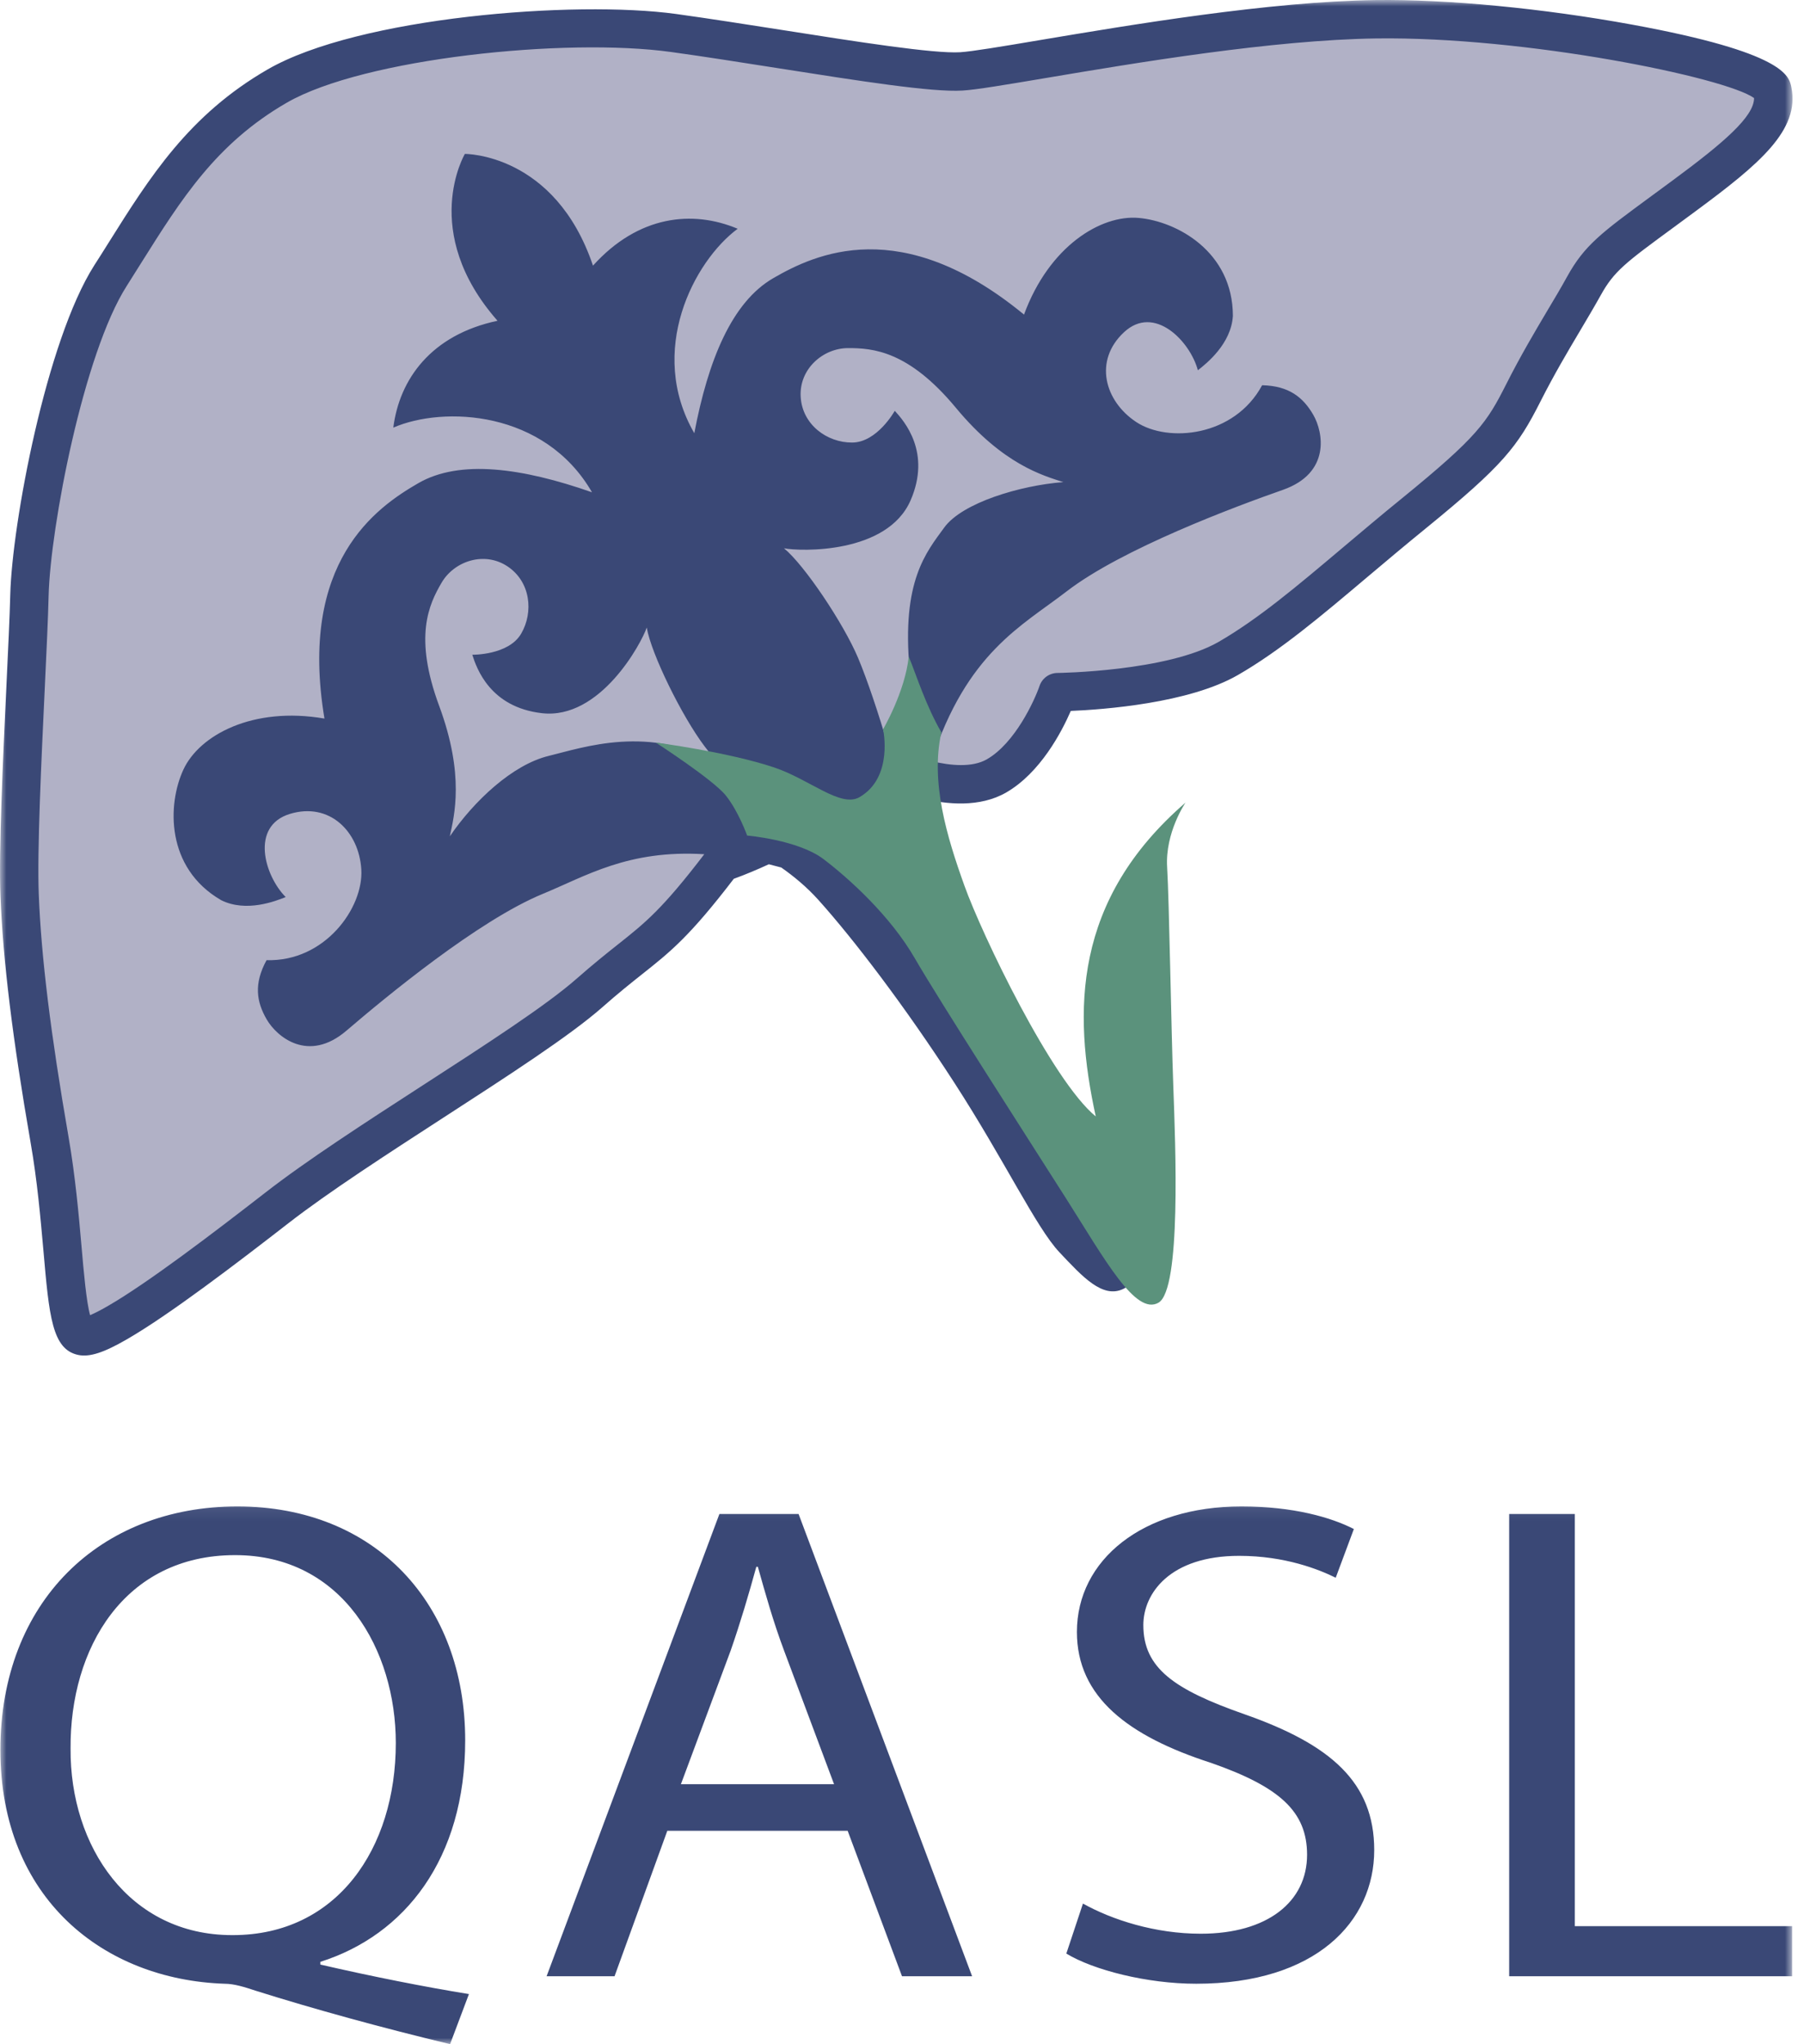
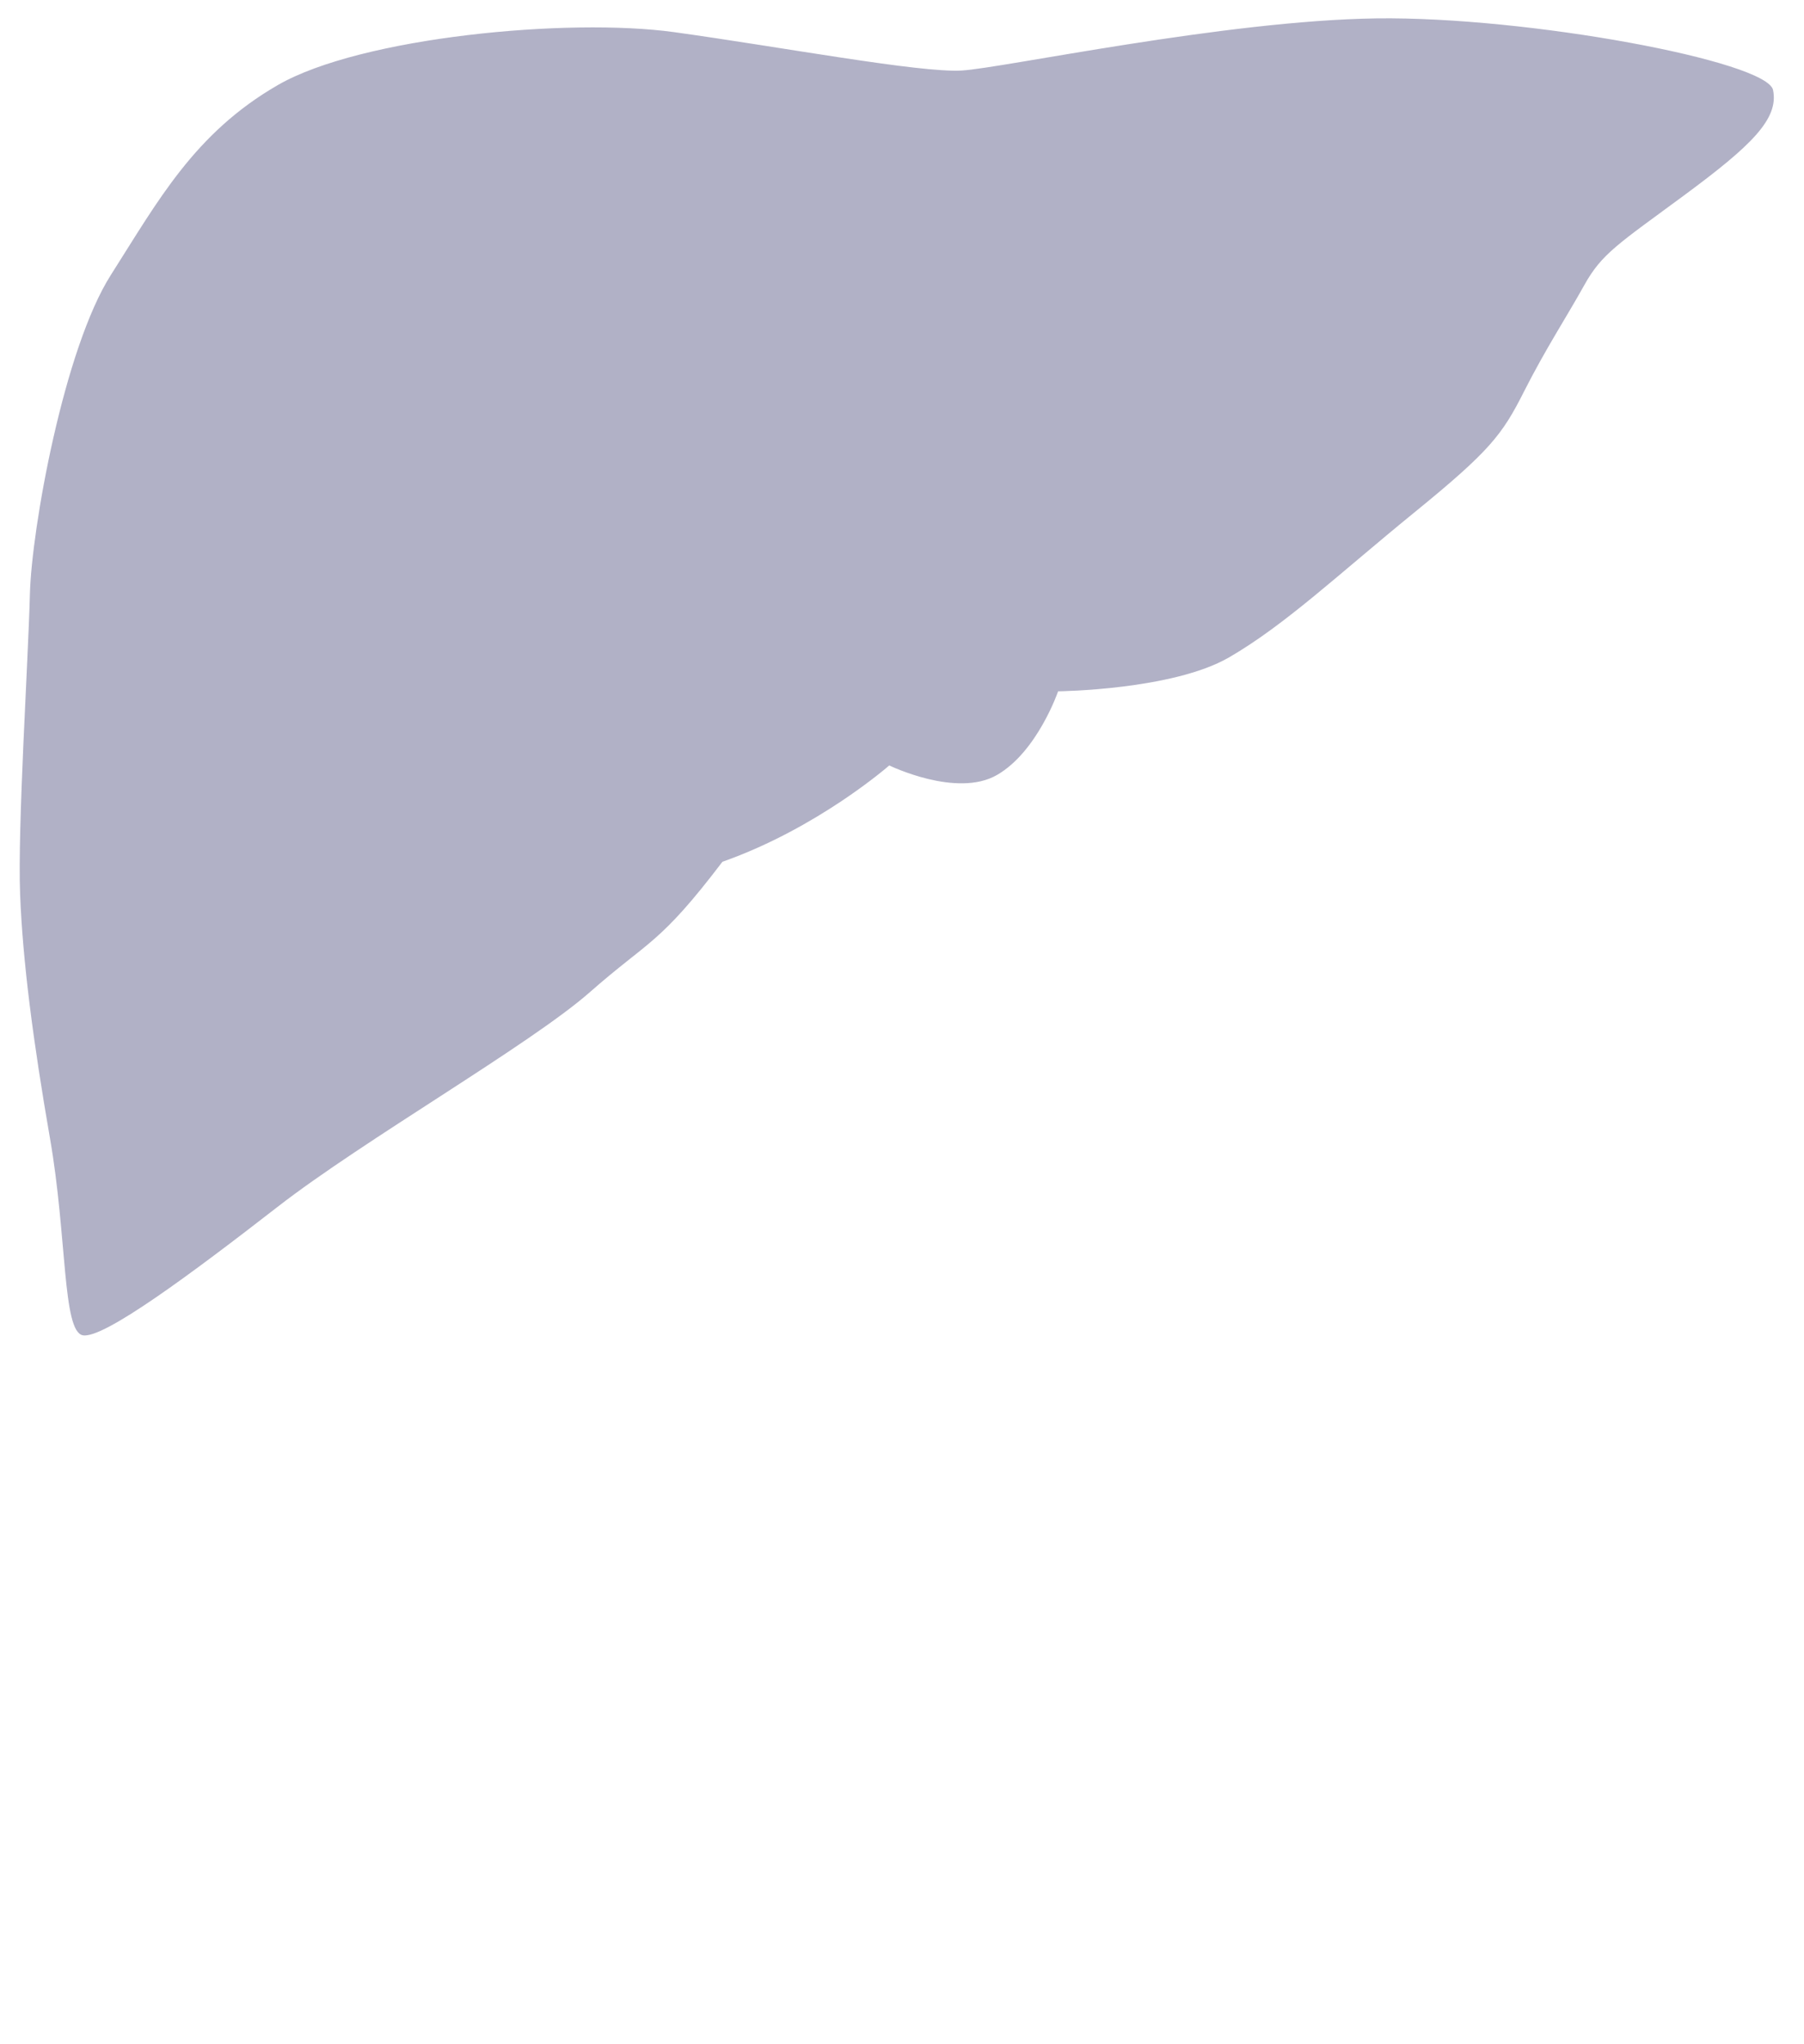
<svg xmlns="http://www.w3.org/2000/svg" width="143" height="162" viewBox="0 0 143 162" fill="none">
  <path d="M6.557 105.823C4.943 105.49 5.318 98.01 3.969 90.255C2.62 82.5 1.797 76.151 1.594 70.87C1.385 65.584 2.24 52.292 2.37 47.099C2.5 41.901 5.068 27.625 8.797 21.776C12.526 15.922 15.406 10.563 22.016 6.745C28.625 2.932 45.083 1.391 53.432 2.547C61.776 3.698 72.932 5.787 76.234 5.589C79.536 5.391 97.12 1.62 109.115 1.458C121.104 1.297 140.078 4.844 140.547 7.136C141.016 9.422 138.828 11.542 133.542 15.448C128.255 19.349 126.979 20.089 125.583 22.599C124.187 25.11 122.521 27.641 120.797 31.047C119.073 34.464 118.099 35.74 112.099 40.625C106.104 45.505 101.885 49.521 97.406 52.109C92.927 54.693 83.875 54.787 83.875 54.787C83.875 54.787 82.234 59.573 79.031 61.417C75.833 63.266 70.49 60.662 70.49 60.662C70.49 60.662 64.833 65.635 57.266 68.297C52.255 74.885 51.464 74.49 46.745 78.641C42.031 82.787 28.781 90.38 22.01 95.641C15.234 100.901 8.172 106.156 6.557 105.823Z" fill="#B1B1C6" />
  <mask id="mask0_2283_1247" style="mask-type:luminance" maskUnits="userSpaceOnUse" x="0" y="0" width="143" height="109">
-     <path d="M0 0H142.089V108.406H0V0Z" fill="white" />
-   </mask>
+     </mask>
  <g mask="url(#mask0_2283_1247)">
    <path d="M129.385 1.953C122.323 0.661 114.719 -0.068 109.057 0.005C100.599 0.12 89.63 1.969 82.375 3.187C79.385 3.692 77.031 4.083 76.104 4.14C74.026 4.265 67.974 3.317 62.125 2.396C59.25 1.948 56.276 1.479 53.604 1.109C45.557 -0 28.412 1.349 21.219 5.5C14.964 9.109 11.88 14.026 8.609 19.234C8.24 19.828 7.859 20.427 7.474 21.026C3.656 27.015 0.953 41.536 0.813 47.13C0.771 48.854 0.646 51.443 0.505 54.437C0.234 60.224 -0.104 67.416 0.036 70.995C0.234 76.099 0.995 82.323 2.432 90.588C2.953 93.573 3.208 96.495 3.438 99.067C3.896 104.323 4.125 106.953 6.214 107.385C7.109 107.562 8.219 107.208 10.062 106.14C13.37 104.234 18.662 100.203 22.901 96.911C26.057 94.463 30.682 91.469 35.161 88.567C40.292 85.245 45.141 82.109 47.714 79.854C49.01 78.708 50.01 77.916 50.885 77.219C53.141 75.432 54.651 74.234 58.167 69.646C59.089 69.312 60.016 68.922 60.943 68.495C61.26 68.573 61.599 68.661 61.927 68.75C62.896 69.427 63.932 70.276 64.865 71.312C67.646 74.406 71.719 79.729 75.667 85.838C79.62 91.948 82.151 97.312 83.979 99.245C85.802 101.177 87.401 102.953 89.062 102.14C90.724 101.323 89.307 98.87 88.531 97.036C87.76 95.208 80.469 83.073 79.391 81.203C78.391 79.463 73.339 70.536 72.099 68.354C72.104 68.172 72.104 68 72.104 67.849H72.109C72.365 66.161 72.672 64.646 73.01 63.255C75.047 63.771 77.672 64.01 79.76 62.807C82.474 61.239 84.162 57.995 84.88 56.343C87.464 56.234 94.24 55.739 98.13 53.495C101.484 51.562 104.703 48.843 108.427 45.698C109.875 44.479 111.375 43.213 113.026 41.87C119.161 36.87 120.292 35.411 122.115 31.807C123.198 29.672 124.24 27.911 125.25 26.213C125.823 25.245 126.365 24.333 126.88 23.411C127.943 21.484 128.854 20.817 132.688 18.005C133.208 17.625 133.781 17.203 134.406 16.739C139.448 13.015 142.698 10.318 141.995 6.901C141.813 6.01 141.438 4.161 129.385 1.953ZM70.422 59.229C69.656 56.573 68.74 53.859 68.021 52.146C66.865 49.406 63.771 44.786 62.146 43.453C63.432 43.708 70.328 43.922 72.182 39.651C73.828 35.859 71.693 33.39 70.927 32.557C70.927 32.557 69.531 35.068 67.547 35.073C65.557 35.083 63.599 33.656 63.469 31.458C63.333 29.255 65.224 27.599 67.208 27.588C69.193 27.583 72.016 27.797 75.771 32.318C79.516 36.838 82.708 37.693 84.287 38.208C80.88 38.468 76.276 39.843 74.849 41.807C73.422 43.771 71.458 46.036 72.104 53.062C72.193 54.588 72.141 57.38 72.01 59.745C71.656 59.609 71.344 59.474 71.12 59.364C70.896 59.255 70.662 59.224 70.422 59.229ZM43.495 59.906C40.625 60.604 37.583 63.463 35.656 66.281C36 64.666 36.854 61.468 34.818 55.958C32.776 50.458 34 47.901 35 46.187C36 44.468 38.38 43.666 40.219 44.88C42.057 46.093 42.312 48.505 41.312 50.218C40.312 51.937 37.438 51.89 37.438 51.89C37.781 52.968 38.849 56.052 42.958 56.521C47.583 57.052 50.849 50.974 51.266 49.734C51.615 51.807 54.062 56.791 55.865 59.166C56.182 59.588 56.562 60.062 56.99 60.573C57 60.578 57.005 60.583 57.01 60.588C57 60.588 56.995 60.578 56.99 60.573C51.552 57.364 46.203 59.25 43.495 59.906ZM139.042 7.771C139.042 9.239 136.651 11.302 132.599 14.291C131.974 14.755 131.406 15.172 130.885 15.552C126.938 18.453 125.604 19.427 124.219 21.932C123.729 22.823 123.198 23.713 122.63 24.661C121.646 26.323 120.526 28.208 119.401 30.437C117.854 33.495 117.141 34.599 111.104 39.515C109.432 40.87 107.932 42.146 106.469 43.375C102.703 46.552 99.729 49.057 96.609 50.864C92.531 53.218 83.912 53.333 83.828 53.333C83.177 53.338 82.609 53.75 82.401 54.364C81.995 55.541 80.458 58.89 78.234 60.172C77.078 60.843 75.349 60.687 73.839 60.318C76.63 51.713 81.016 49.599 84.542 46.875C88.932 43.489 97.917 40.146 101.703 38.818C105.484 37.484 104.901 34.265 104.104 32.88C103.302 31.495 102.182 30.578 100.047 30.531C97.849 34.614 92.594 35.114 90.068 33.448C87.542 31.776 86.688 28.573 89.094 26.333C91.495 24.093 94.333 27.036 94.953 29.343C95.641 28.807 97.589 27.255 97.729 25.041C97.724 19.922 93.255 17.531 90.255 17.271C87.26 17.01 83.162 19.515 81.172 24.932C71.422 16.911 64.609 20.13 61.302 22.041C57.995 23.948 56.125 28.588 55.036 34.333C51.281 27.828 54.99 20.713 58.474 18.13C54.906 16.63 50.609 17.057 47.005 21.052C43.99 12.13 36.849 12.198 36.849 12.198C36.849 12.198 33.219 18.349 39.438 25.422C34.177 26.536 31.662 30.052 31.177 33.89C35.156 32.161 43.172 32.51 46.927 39.015C41.406 37.083 36.453 36.385 33.151 38.297C29.844 40.208 23.646 44.495 25.719 56.948C20.031 55.968 15.812 58.26 14.542 60.984C13.271 63.708 13.104 68.781 17.537 71.344C19.526 72.328 21.844 71.416 22.646 71.094C20.958 69.396 19.828 65.469 22.974 64.505C26.109 63.547 28.458 65.885 28.641 68.911C28.823 71.937 25.76 76.234 21.13 76.094C20.104 77.969 20.333 79.396 21.135 80.781C21.932 82.166 24.438 84.281 27.474 81.672C30.521 79.062 37.906 72.948 43.031 70.838C46.443 69.437 49.781 67.328 55.828 67.698C52.49 72.062 51.161 73.12 48.995 74.838C48.089 75.557 47.062 76.375 45.703 77.567C43.302 79.682 38.547 82.76 33.51 86.015C28.979 88.948 24.292 91.979 21.042 94.51C16.875 97.745 11.693 101.692 8.547 103.505C7.885 103.89 7.438 104.104 7.141 104.229C6.844 103.161 6.635 100.781 6.464 98.802C6.245 96.297 5.969 93.182 5.427 90.067C4.016 81.937 3.266 75.838 3.073 70.875C2.938 67.427 3.276 60.307 3.547 54.583C3.688 51.568 3.813 48.963 3.854 47.208C3.99 41.781 6.63 28.01 10.042 22.666C10.432 22.052 10.807 21.448 11.182 20.854C14.38 15.765 17.141 11.364 22.74 8.135C28.823 4.625 44.833 2.963 53.188 4.12C55.828 4.484 58.792 4.953 61.651 5.401C68.214 6.432 73.875 7.323 76.292 7.177C77.375 7.114 79.682 6.724 82.88 6.187C90.047 4.979 100.875 3.161 109.094 3.047C120.938 2.885 136.776 6.135 139.042 7.771Z" fill="#3A4876" />
  </g>
-   <path d="M93.974 63.609C93.974 63.609 92.349 65.974 92.516 68.719C92.682 71.469 92.833 81.333 93.005 86.068C93.177 90.802 93.641 102.193 91.833 103.24C90.016 104.286 87.599 99.854 84.495 94.963C81.385 90.078 74.463 79.312 72.516 75.948C70.568 72.573 67.302 69.625 65.281 68.088C63.26 66.557 59.224 66.219 59.224 66.219C59.224 66.219 58.542 64.302 57.531 63.042C56.516 61.776 51.979 58.849 51.979 58.849C51.979 58.849 57.708 59.594 61.37 60.823C64.182 61.766 66.635 64.037 68.13 63.177C70.849 61.604 70 57.797 70 57.797C70 57.797 71.74 54.833 72.036 52.031C72.688 53.646 73.391 55.906 74.62 58.042C73.745 61.964 75.047 66.292 76.443 70.177C77.833 74.068 83.391 85.646 86.859 88.479C85.036 80.146 85.062 71.318 93.974 63.609Z" fill="#5B927C" />
  <mask id="mask1_2283_1247" style="mask-type:luminance" maskUnits="userSpaceOnUse" x="0" y="119" width="143" height="43">
-     <path d="M0 119.074H142.089V162.001H0V119.074Z" fill="white" />
-   </mask>
+     </mask>
  <g mask="url(#mask1_2283_1247)">
-     <path d="M119.63 119.986H124.833V152.652H142.057V156.621H119.63V119.986ZM85.844 150.861C88.177 152.163 91.583 153.251 95.177 153.251C100.5 153.251 103.609 150.694 103.609 146.996C103.609 143.574 101.453 141.621 96.01 139.715C89.432 137.595 85.365 134.496 85.365 129.335C85.365 123.626 90.568 119.387 98.406 119.387C102.531 119.387 105.521 120.257 107.318 121.178L105.88 125.038C104.563 124.387 101.87 123.303 98.224 123.303C92.724 123.303 90.63 126.293 90.63 128.788C90.63 132.215 93.083 133.902 98.641 135.855C105.464 138.246 108.932 141.236 108.932 146.621C108.932 152.272 104.328 157.215 94.818 157.215C90.932 157.215 86.682 156.132 84.526 154.824L85.844 150.861ZM66.115 141.402L62.167 130.855C61.271 128.465 60.672 126.293 60.073 124.168H59.953C59.354 126.345 58.698 128.574 57.922 130.803L53.974 141.402H66.115ZM52.896 145.095L48.714 156.621H43.328L57.026 119.986H63.302L77.057 156.621H71.5L67.193 145.095H52.896ZM18.453 153.361C26.708 153.361 31.375 146.507 31.375 138.137C31.375 130.803 27.188 123.246 18.635 123.246C9.844 123.246 5.536 130.637 5.594 138.574C5.536 146.35 10.26 153.361 18.396 153.361H18.453ZM35.677 162.001C30.234 160.694 24.912 159.23 20.245 157.762C19.412 157.486 18.573 157.215 17.797 157.215C8.229 156.892 0.031 150.475 0.031 138.684C0.031 126.944 7.927 119.387 18.812 119.387C29.76 119.387 36.875 127.105 36.875 137.923C36.875 147.324 32.089 153.361 25.391 155.48V155.694C29.396 156.621 33.766 157.486 37.172 158.033L35.677 162.001Z" fill="#3A4876" />
-   </g>
+     </g>
</svg>